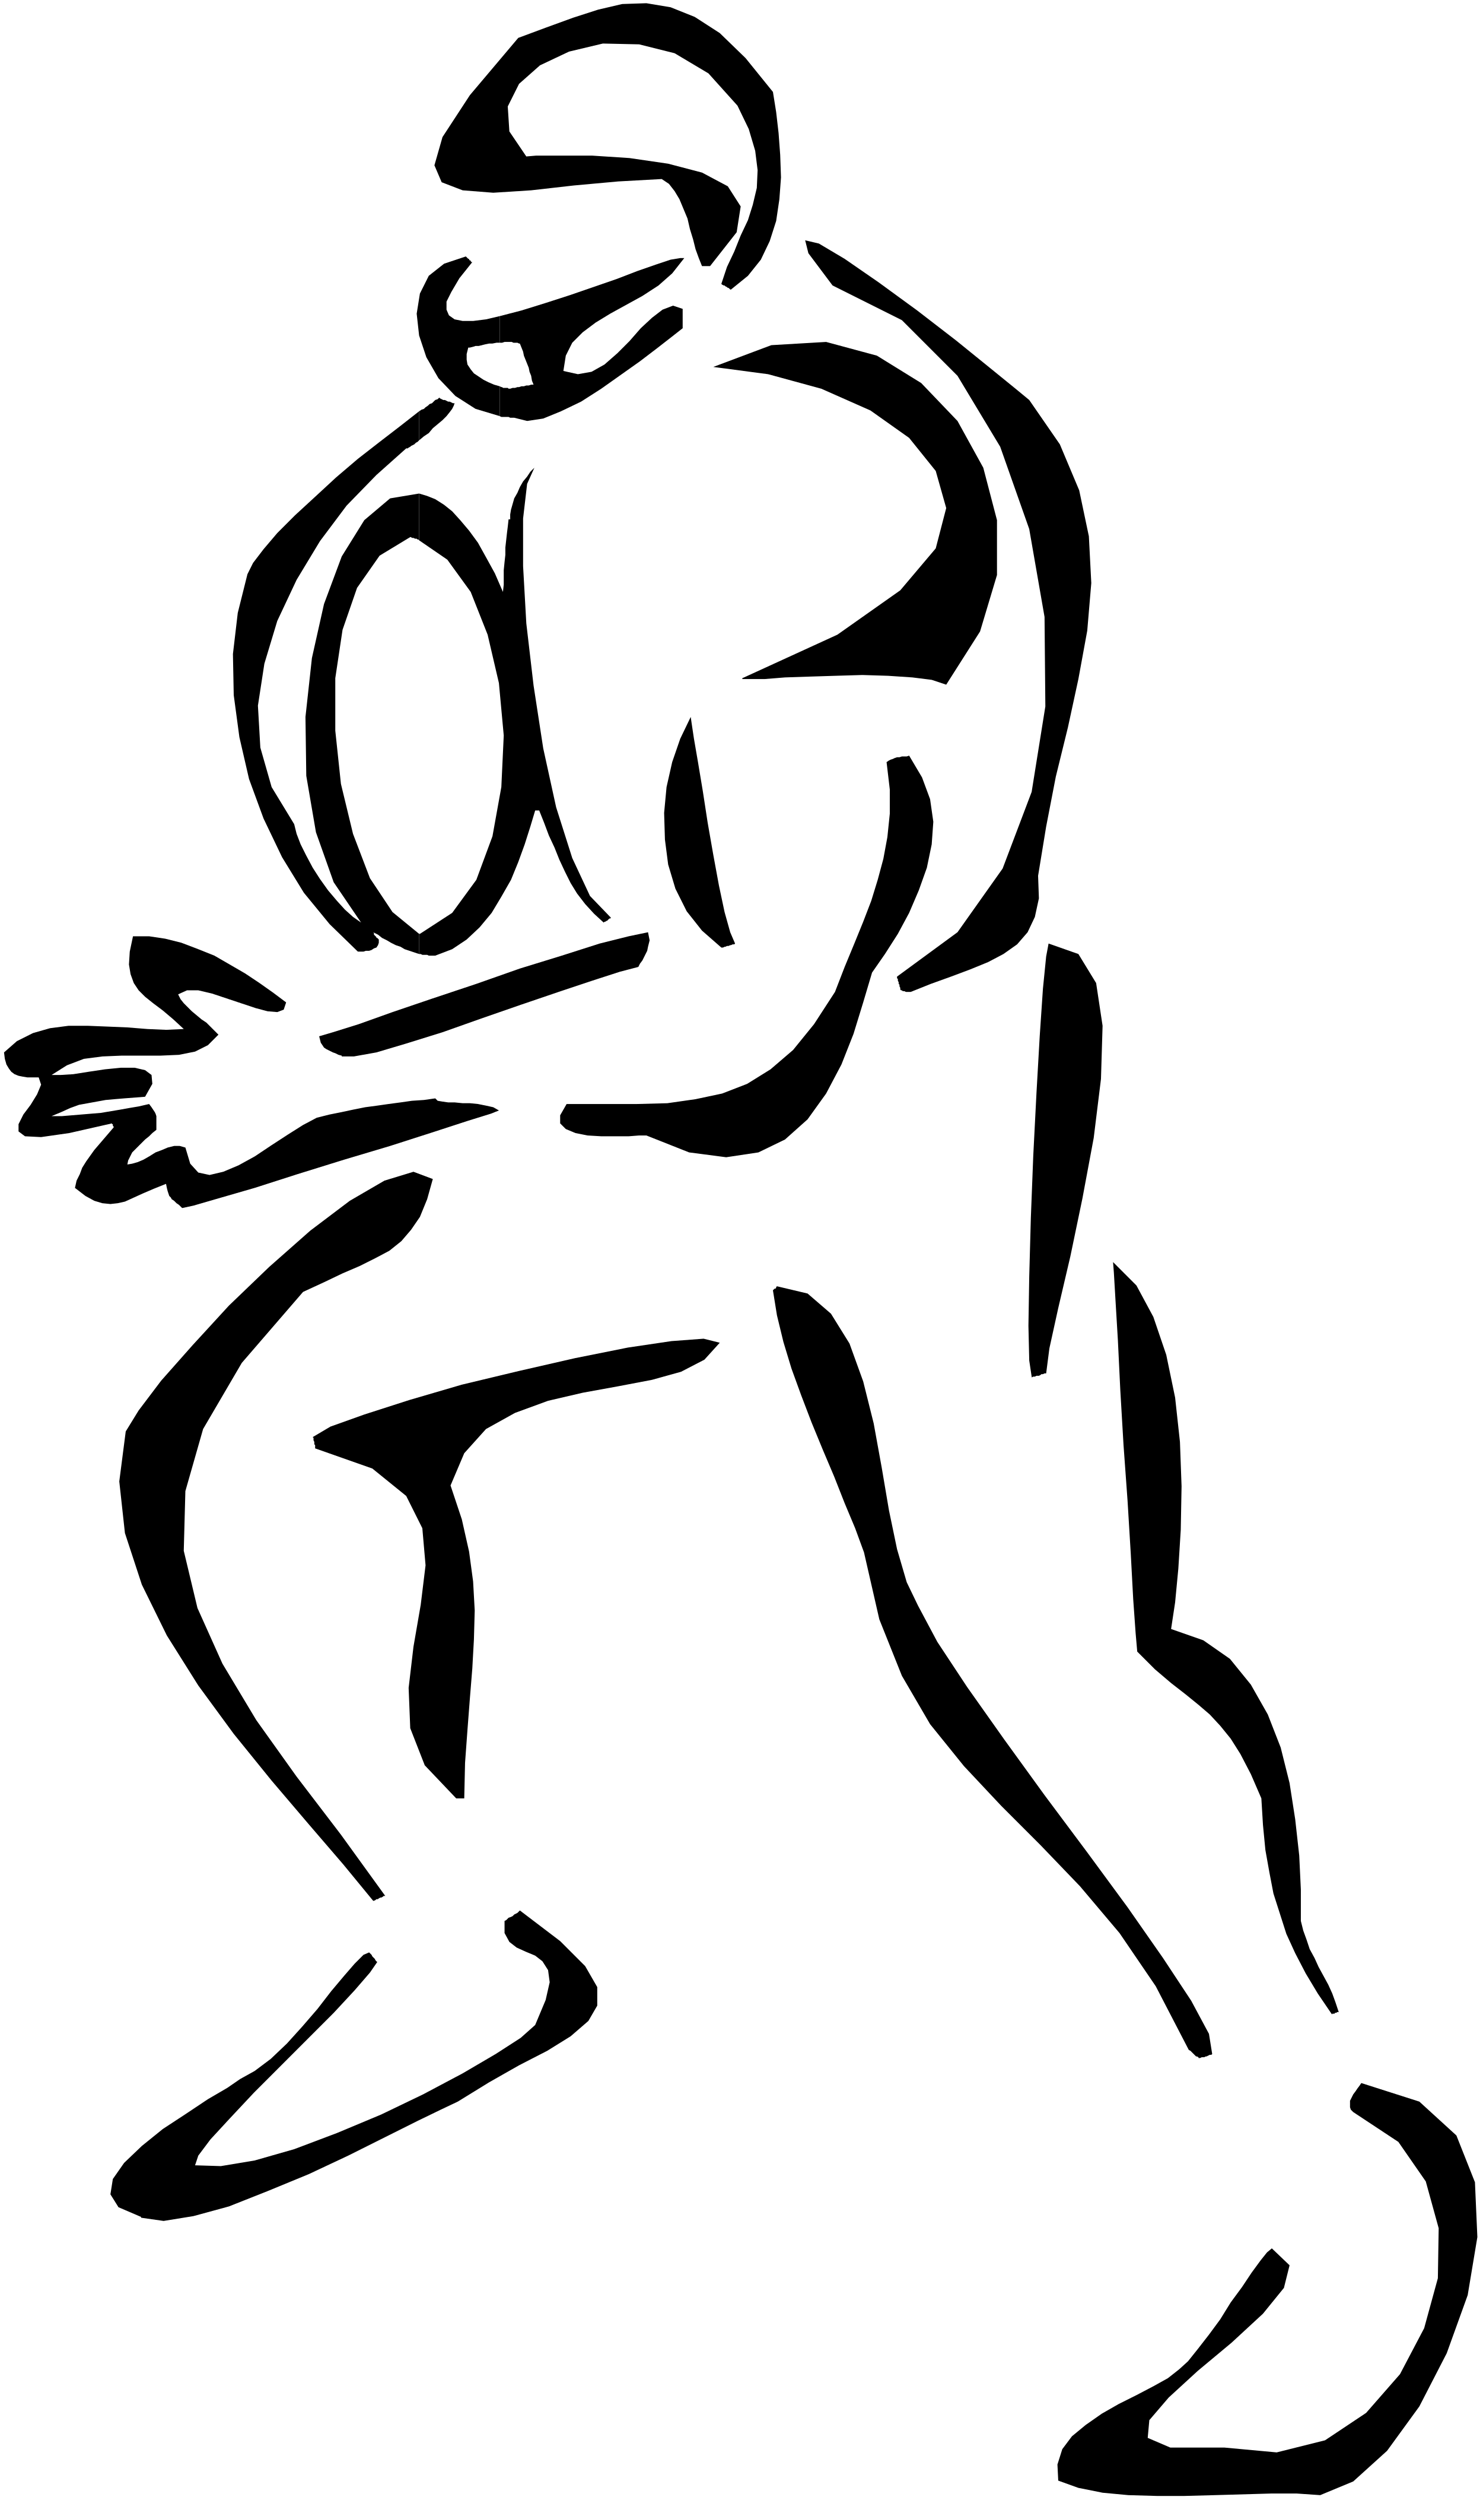
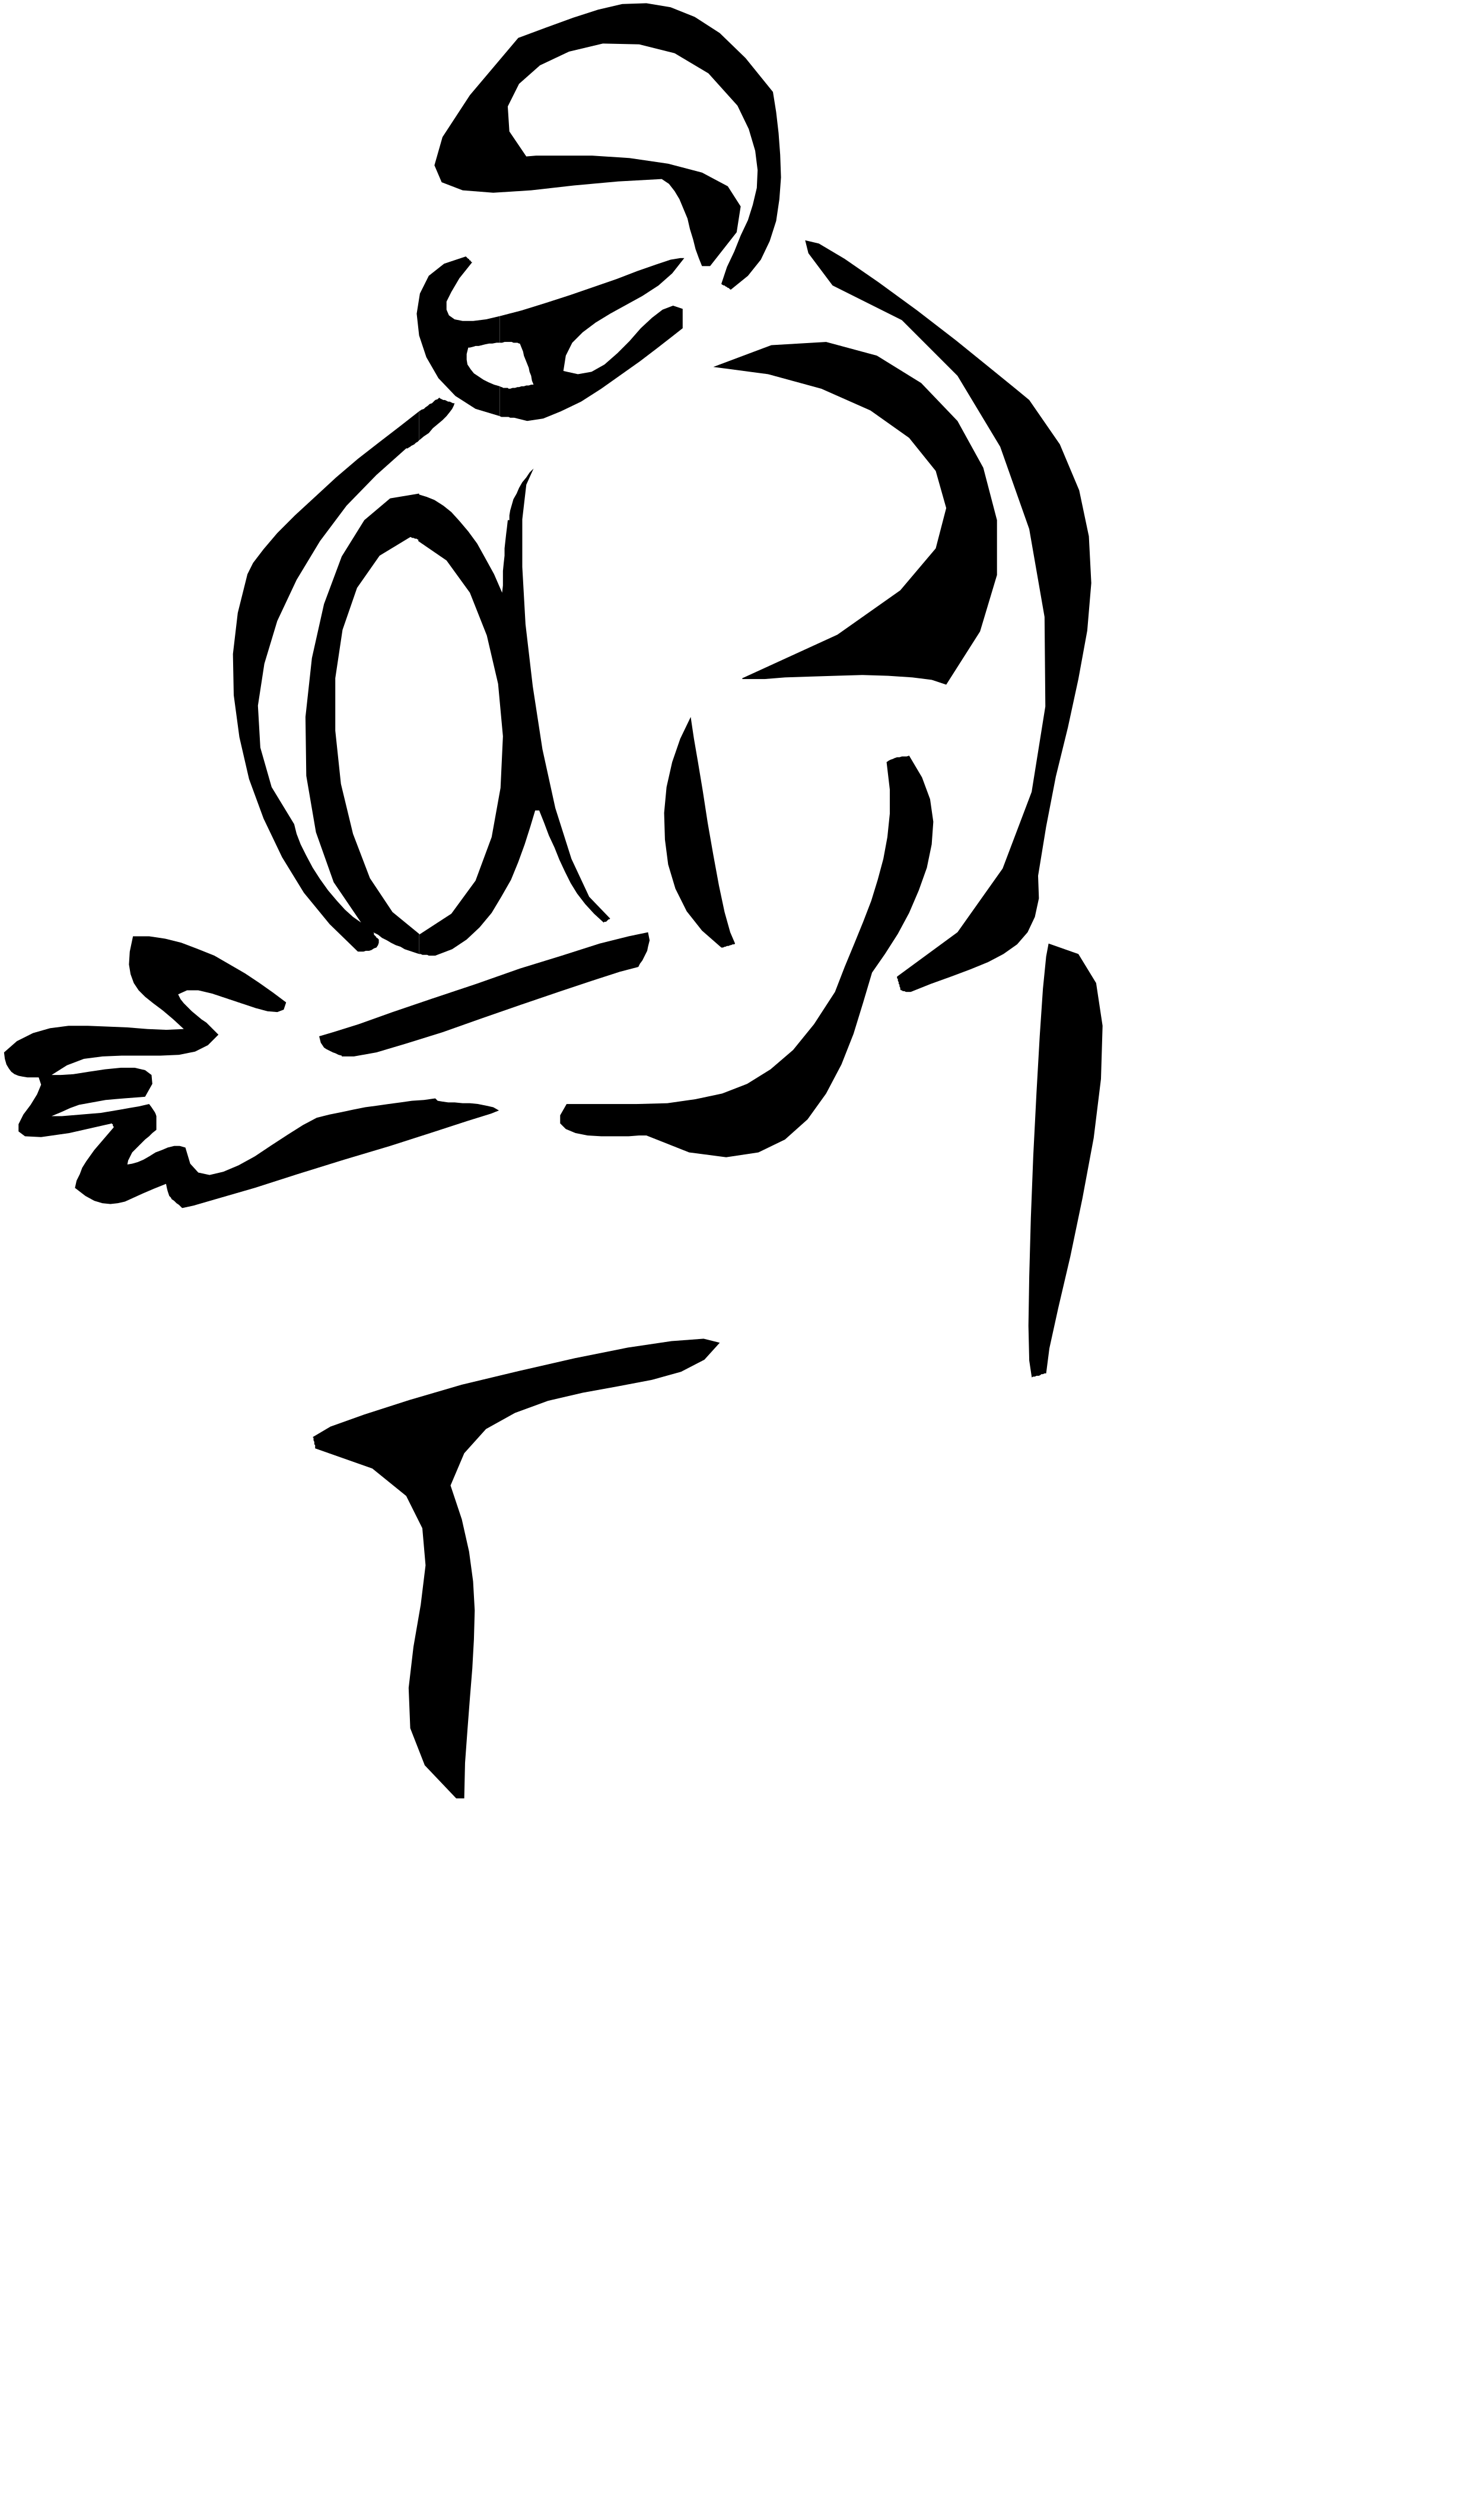
<svg xmlns="http://www.w3.org/2000/svg" fill-rule="evenodd" height="413.333" preserveAspectRatio="none" stroke-linecap="round" viewBox="0 0 1840 3100" width="245.333">
  <style>.pen1{stroke:none}.brush2{fill:#000}</style>
-   <path class="pen1 brush2" fill-rule="nonzero" d="m1638 3094-29-2h-32l-35 1-35 1-37 1h-35l-35-1-32-3-30-6-25-9-1-20 6-19 12-16 17-14 20-14 21-12 22-11 21-11 18-10 14-11 11-10 12-15 14-18 14-19 13-21 14-19 12-18 11-15 8-10 6-5 22 21-7 28-26 32-39 36-42 35-36 33-24 28-2 22 28 12h67l65 6 60-15 51-34 42-48 30-57 17-62 1-62-16-58-34-49-56-37-3-3-1-3v-8l2-4 2-4 3-4 2-3 3-4 2-3 72 23 46 42 23 58 3 68-12 72-26 72-34 66-40 55-42 38-41 17zM175 2749l-28-12-10-16 3-19 14-20 22-21 26-21 29-19 27-18 24-14 16-11 18-10 20-15 20-19 19-21 19-22 17-22 16-19 13-15 11-11 7-3 1 1 1 1 1 1 1 2 1 1 1 1 1 1 1 2 1 1 1 1-9 13-19 22-26 28-32 32-34 34-33 33-30 32-24 26-15 20-4 12 32 1 42-7 49-14 53-20 55-23 52-25 49-26 41-24 31-20 18-16 13-31 5-22-2-15-7-11-9-7-12-5-11-5-9-7-6-11v-15l2-1 1-1 2-2 3-1 2-1 2-2 2-1 2-1 2-2 1-1 50 38 31 31 15 26v23l-11 19-22 19-29 18-35 18-37 21-39 24-19 9-31 15-40 20-46 23-49 23-51 21-48 19-44 12-37 6-28-4zm1312-197v-1l-2-1h-1l-1-1-1-1-1-1-2-2-1-1-1-1-2-1-41-79-45-66-49-58-49-51-49-49-46-49-42-52-35-60-28-70-19-83-11-30-13-31-13-33-14-33-14-34-13-34-12-33-10-33-8-33-5-31 1-1 1-1h1l1-1v-1l1-1 38 9 29 25 23 37 17 47 13 52 10 55 9 53 10 48 12 41 14 29 24 45 37 56 46 65 50 69 53 71 50 68 44 63 35 53 22 41 4 25-1 1h-2l-2 1-2 1h-1l-2 1h-3l-2 1h-1zm165-55-17-25-15-25-13-25-11-24-8-25-8-25-5-26-5-28-3-31-2-33-13-30-13-25-12-19-13-16-13-14-14-12-16-13-18-14-20-17-22-22-2-23-3-42-3-56-4-66-5-69-4-68-3-62-3-50-2-34-1-13 29 29 21 39 16 47 11 53 6 55 2 55-1 54-3 48-4 42-5 33 40 14 33 23 26 32 21 37 16 41 11 44 7 45 5 45 2 42v39l3 12 4 11 4 12 6 11 5 11 6 11 6 11 5 11 4 11 4 12h-2l-1 1h-2v1h-3v1zM463 2357l-37-45-43-50-46-54-47-58-44-60-39-62-31-63-21-64-7-64 8-62 16-26 28-37 39-44 45-49 50-48 51-45 49-37 43-25 36-11 24 9-7 25-9 22-11 16-12 14-15 12-17 9-20 10-21 9-23 11-26 12-76 88-48 82-22 77-2 74 17 71 31 69 42 70 50 70 55 72 55 76h-2l-1 1-2 1h-1l-2 1-1 1h-2l-1 1-2 1h-1z" />
  <path class="pen1 brush2" fill-rule="nonzero" d="m566 2230-39-41-18-46-2-50 6-51 9-52 6-49-4-46-20-40-42-34-71-25v-4l-1-1v-3l-1-2v-3l-1-1 22-13 42-15 56-18 65-19 71-17 70-16 65-13 54-8 40-3 20 5-19 21-29 15-36 10-42 8-44 8-43 10-41 15-36 20-27 30-17 40 14 42 9 40 5 37 2 36-1 36-2 36-3 37-3 39-3 41-1 44h-10zm714-523-3-20-1-43 1-61 2-73 3-77 4-78 4-70 4-59 4-40 3-16 37 13 22 36 8 53-2 66-9 73-14 75-15 72-15 64-11 50-4 31h-2l-2 1h-2l-1 1-2 1h-3l-2 1h-2l-2 1zM225 1497l-3-3-3-2-3-3-3-2-1-2-2-2-1-3-1-3-1-4-1-5-15 6-14 6-11 5-11 5-9 2-9 1-10-1-10-3-11-6-13-10 2-9 4-8 3-8 5-8 5-7 5-7 6-7 6-7 6-7 6-7v-1l-1-1v-2h-1v-1l-53 12-35 5-20-1-8-6v-9l6-12 9-12 8-13 5-12-3-9H34l-6-1-5-1-5-2-4-3-3-4-3-5-2-7-1-8 16-14 20-10 21-6 23-3h24l25 1 24 1 25 2 23 1 22-1-13-12-13-11-12-9-10-8-8-8-6-9-4-11-2-12 1-16 4-19h20l20 3 20 5 21 8 20 8 19 11 19 11 18 12 17 12 16 12-3 9-8 3-12-1-15-4-18-6-18-6-18-6-17-4h-14l-11 5 3 6 4 5 5 5 5 5 6 5 6 5 6 4 5 5 5 5 5 5-13 13-16 8-20 4-23 1h-48l-24 1-23 3-21 8-19 12h11l16-1 19-3 20-3 20-2h17l13 3 8 6 1 11-9 16-13 1-13 1-12 1-11 1-11 2-11 2-11 2-11 4-11 5-12 5h13l12-1 12-1 12-1 12-1 12-2 12-2 11-2 12-2 13-3 3 4 2 3 2 3 1 2 1 3v17l-5 4-4 4-5 4-4 4-4 4-4 4-4 4-2 4-3 6-1 5 6-1 7-2 7-3 7-4 8-5 8-3 7-3 8-2h7l7 2 6 20 10 11 14 3 17-4 19-8 20-11 21-14 20-13 19-12 17-9 16-4 15-3 14-3 15-3 15-2 14-2 15-2 14-2 15-1 14-2 3 3 6 1 7 1h8l10 1h9l10 1 10 2 9 2 7 4-10 4-29 9-43 14-53 17-57 17-58 18-53 17-45 13-31 9-14 3zm576-89h-8l-13 1h-34l-17-1-15-3-12-5-7-7v-10l8-14h87l38-1 35-5 33-7 31-12 29-18 28-24 26-32 26-40 12-31 12-29 11-27 10-26 8-26 7-26 5-27 3-29v-30l-4-34 3-2 2-1 3-1 2-1 3-1h3l3-1h6l3-1 16 27 10 27 4 28-2 28-6 29-10 28-12 28-14 26-16 25-16 23-11 37-12 39-15 38-19 36-23 32-28 25-33 16-40 6-46-6-53-21z" />
-   <path class="pen1 brush2" fill-rule="nonzero" d="m424 1309-4-1-4-2-3-1-4-2-4-2-3-2-2-3-2-3-1-4-1-4 17-5 32-10 42-15 50-17 54-18 54-19 52-16 47-15 36-9 24-5 1 5 1 5-1 4-1 4-1 5-2 4-2 4-2 4-3 4-2 4-23 6-34 11-42 14-47 16-49 17-48 17-45 14-37 11-28 5h-15zm706-79h-6l-2-1h-2l-1-1h-1l-1-1v-2l-1-2v-2l-1-1v-2l-1-2v-2l-1-1v-2l75-55 56-79 36-95 17-106-1-111-19-109-36-102-53-88-69-69-86-43-30-40-4-16 17 4 32 19 42 29 48 35 48 37 42 34 32 26 17 14 38 55 24 57 12 57 3 58-5 59-11 60-13 60-15 61-12 62-10 61 1 28-5 23-9 19-13 15-17 12-19 10-22 9-24 9-25 9-25 10zm-610-72v25h2l2 1h6l2 1h8l21-8 18-12 16-15 15-18 12-20 12-21 9-22 8-22 7-22 6-20h5l6 15 6 16 7 15 6 15 7 15 7 14 8 13 10 13 11 12 12 11 1-1h1l1-1h1l1-1 1-1 1-1h1l1-1-26-27-22-47-20-63-16-73-12-78-9-77-4-71v-59l5-43 9-20-5 5-4 6-5 6-4 7-3 7-4 7-2 7-2 7-1 6v6h-2l-1 9-1 8-1 9-1 9v9l-1 9-1 10v18l-1 9-10-23-11-20-10-18-11-15-11-13-10-11-10-8-11-7-10-4-10-3v58l35 24 29 40 21 53 14 60 6 65-3 64-11 61-20 54-30 41-40 26h-1zm0-648v36l6-5 6-4 5-6 6-5 6-5 5-5 4-5 3-4 2-4 1-3h-2l-2-1-2-1h-2l-2-1-2-1h-2l-2-1-2-1-1-1-2 2-3 1-2 2-2 2-3 1-2 2-3 2-2 2-3 1-3 2z" />
+   <path class="pen1 brush2" fill-rule="nonzero" d="m424 1309-4-1-4-2-3-1-4-2-4-2-3-2-2-3-2-3-1-4-1-4 17-5 32-10 42-15 50-17 54-18 54-19 52-16 47-15 36-9 24-5 1 5 1 5-1 4-1 4-1 5-2 4-2 4-2 4-3 4-2 4-23 6-34 11-42 14-47 16-49 17-48 17-45 14-37 11-28 5h-15zm706-79h-6l-2-1h-2l-1-1h-1l-1-1v-2l-1-2v-2l-1-1v-2l-1-2v-2l-1-1v-2l75-55 56-79 36-95 17-106-1-111-19-109-36-102-53-88-69-69-86-43-30-40-4-16 17 4 32 19 42 29 48 35 48 37 42 34 32 26 17 14 38 55 24 57 12 57 3 58-5 59-11 60-13 60-15 61-12 62-10 61 1 28-5 23-9 19-13 15-17 12-19 10-22 9-24 9-25 9-25 10zm-610-72v25h2l2 1h6l2 1h8l21-8 18-12 16-15 15-18 12-20 12-21 9-22 8-22 7-22 6-20h5l6 15 6 16 7 15 6 15 7 15 7 14 8 13 10 13 11 12 12 11 1-1h1h1l1-1 1-1 1-1h1l1-1-26-27-22-47-20-63-16-73-12-78-9-77-4-71v-59l5-43 9-20-5 5-4 6-5 6-4 7-3 7-4 7-2 7-2 7-1 6v6h-2l-1 9-1 8-1 9-1 9v9l-1 9-1 10v18l-1 9-10-23-11-20-10-18-11-15-11-13-10-11-10-8-11-7-10-4-10-3v58l35 24 29 40 21 53 14 60 6 65-3 64-11 61-20 54-30 41-40 26h-1zm0-648v36l6-5 6-4 5-6 6-5 6-5 5-5 4-5 3-4 2-4 1-3h-2l-2-1-2-1h-2l-2-1-2-1h-2l-2-1-2-1-1-1-2 2-3 1-2 2-2 2-3 1-2 2-3 2-2 2-3 1-3 2z" />
  <path class="pen1 brush2" fill-rule="nonzero" d="M520 545v-35l-23 18-26 20-27 21-27 23-26 24-25 23-22 22-17 20-13 17-7 14-12 48-6 51 1 51 7 52 12 52 18 49 23 48 27 44 32 39 35 34h7l3-1h4l3-1 3-2 3-1 2-3 1-3v-4l-1-1-1-1h-1v-1l-1-1-1-1-1-1v-2l-1-1 6 3 5 4 6 3 5 3 6 3 6 2 5 3 6 2 6 2 6 2v-25l-33-27-28-42-21-55-15-62-7-66v-65l9-60 18-52 28-40 38-23h1l1 1h2l2 1h2l1 1h1l1 1v-58l-36 6-32 27-28 45-22 59-15 67-8 73 1 73 12 70 22 62 34 50-10-7-10-9-10-11-11-13-10-14-9-14-8-15-7-14-5-13-3-12-28-46-14-49-3-52 8-52 16-53 24-51 29-48 33-44 37-38 37-33h2l1-1 2-1 1-1 2-1 2-1 2-2 2-1 2-2zm375 630-24-21-19-24-14-28-9-30-4-31-1-33 3-32 7-31 10-29 13-27 1 7 3 20 5 29 6 36 6 39 7 40 7 38 7 33 7 25 6 14-1 1h-2l-2 1h-1l-2 1h-2l-2 1h-1l-2 1h-2zm26-334 118-54 78-55 44-52 13-50-13-46-33-41-48-34-61-27-66-18-68-9 72-27 68-4 63 17 55 34 45 47 32 58 17 65v68l-21 70-42 66-18-6-24-3-30-2-32-1-34 1-32 1-30 1-25 2h-28zM620 479v37l2 1h9l2 1h5l16 4 20-3 22-9 25-12 25-16 24-17 24-17 21-16 18-14 14-11v-24l-12-4-13 5-13 10-14 13-14 16-15 15-16 14-16 9-17 3-18-4 3-19 8-16 13-13 16-12 18-11 20-11 20-11 20-13 17-15 15-19h-5l-12 2-18 6-23 8-26 10-29 10-29 10-31 10-29 9-27 7v33h3l3-1h9l2 1h5l2 1h1l2 5 2 5 1 5 2 5 2 5 2 5 1 5 2 5 1 6 2 5h-3l-3 1h-3l-3 1h-3l-3 1h-2l-3 1h-3l-3 1h-2l-1-1h-6l-1-1h-1l-2-1z" />
  <path class="pen1 brush2" fill-rule="nonzero" d="M620 424v-32l-17 4-16 2h-13l-10-2-7-5-3-7v-10l6-12 10-17 16-20h-1l-1-1v-1h-1l-1-1v-1h-1l-1-1-1-1-1-1-27 9-19 15-11 22-4 25 3 27 9 27 15 26 21 22 25 16 30 9v-37l-7-2-7-3-6-3-6-4-6-4-4-5-4-6-1-6v-7l2-8h2l4-1 3-1h4l4-1 4-1 5-1h4l5-1h4zm287-65h-1l-1-1-1-1h-1l-1-1-2-1-1-1h-1l-2-1-1-1 7-21 9-19 8-20 9-19 6-19 5-21 1-22-3-24-8-27-14-29-36-40-42-25-44-11-45-1-42 10-36 17-26 23-14 28 2 31 21 31 12-1h70l46 3 48 7 42 11 32 17 16 25-5 32-33 42h-10l-4-10-4-11-3-12-4-13-3-13-5-12-5-12-6-10-7-9-9-6-54 3-55 5-53 6-47 3-38-3-26-10-9-21 10-35 34-52 60-71 35-13 33-12 31-10 30-7 30-1 30 5 30 12 31 20 32 31 34 42 4 25 3 26 2 27 1 28-2 27-4 27-8 25-11 23-16 20-21 17z" />
</svg>